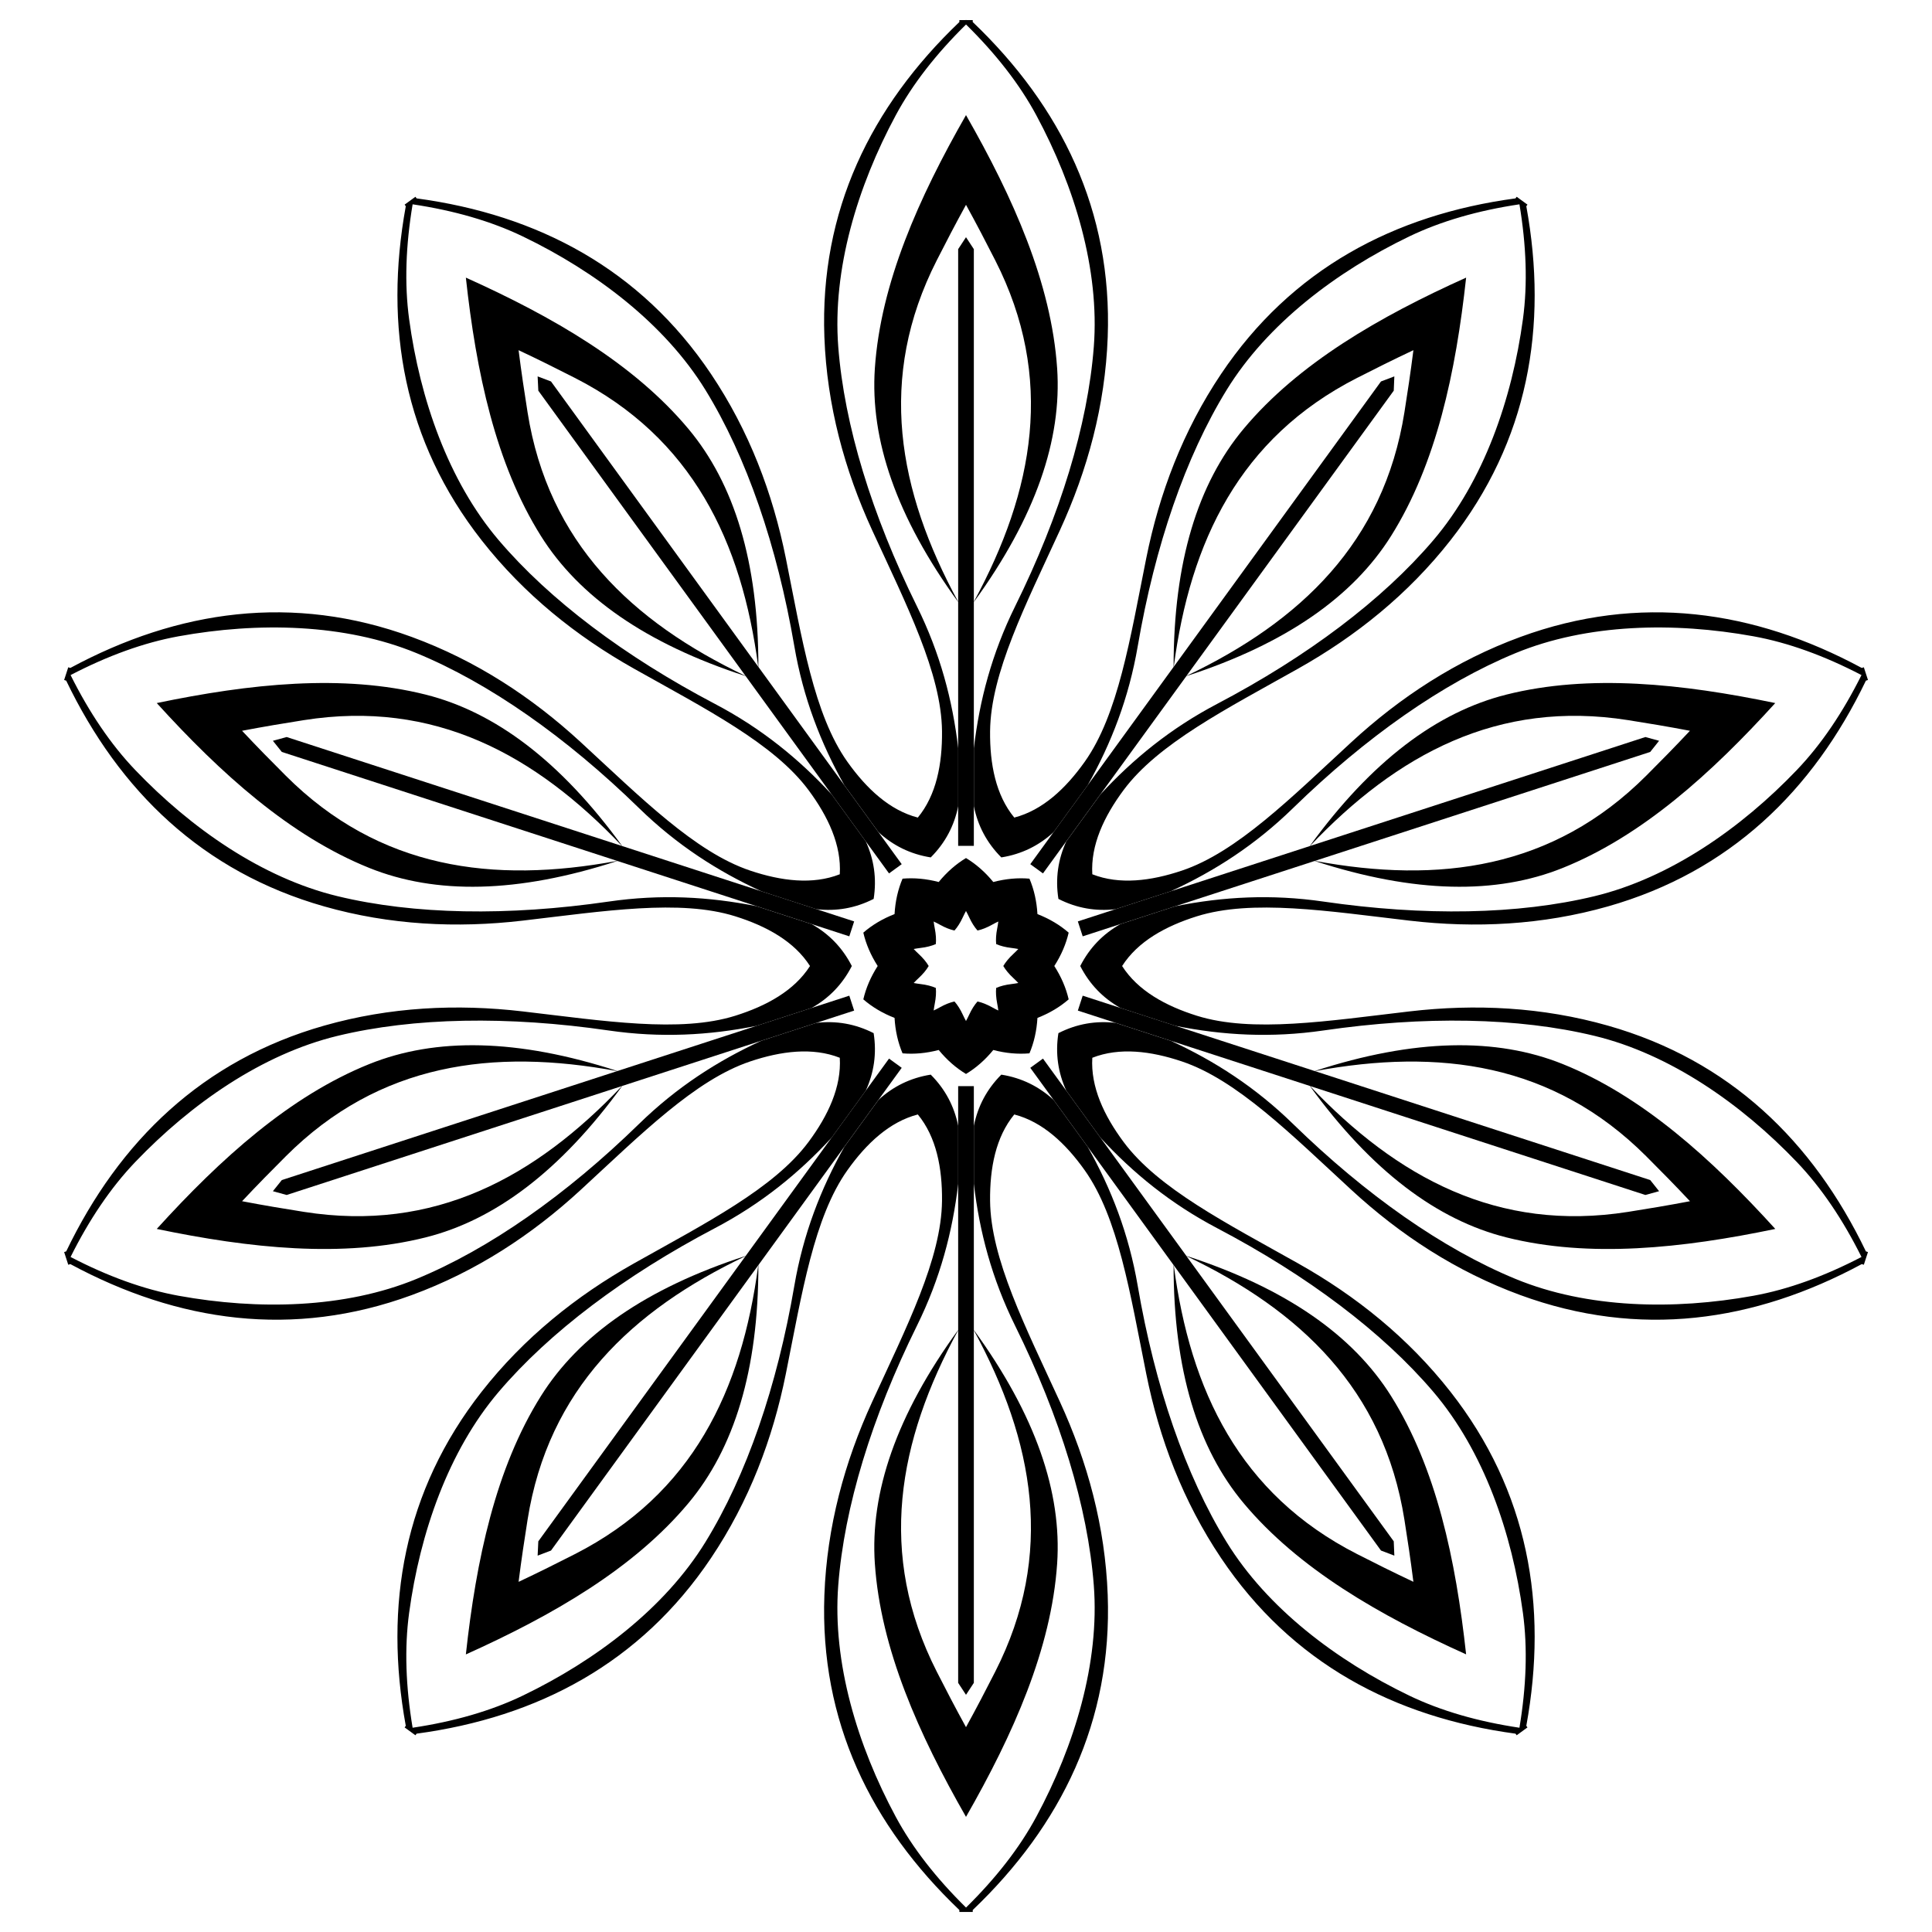
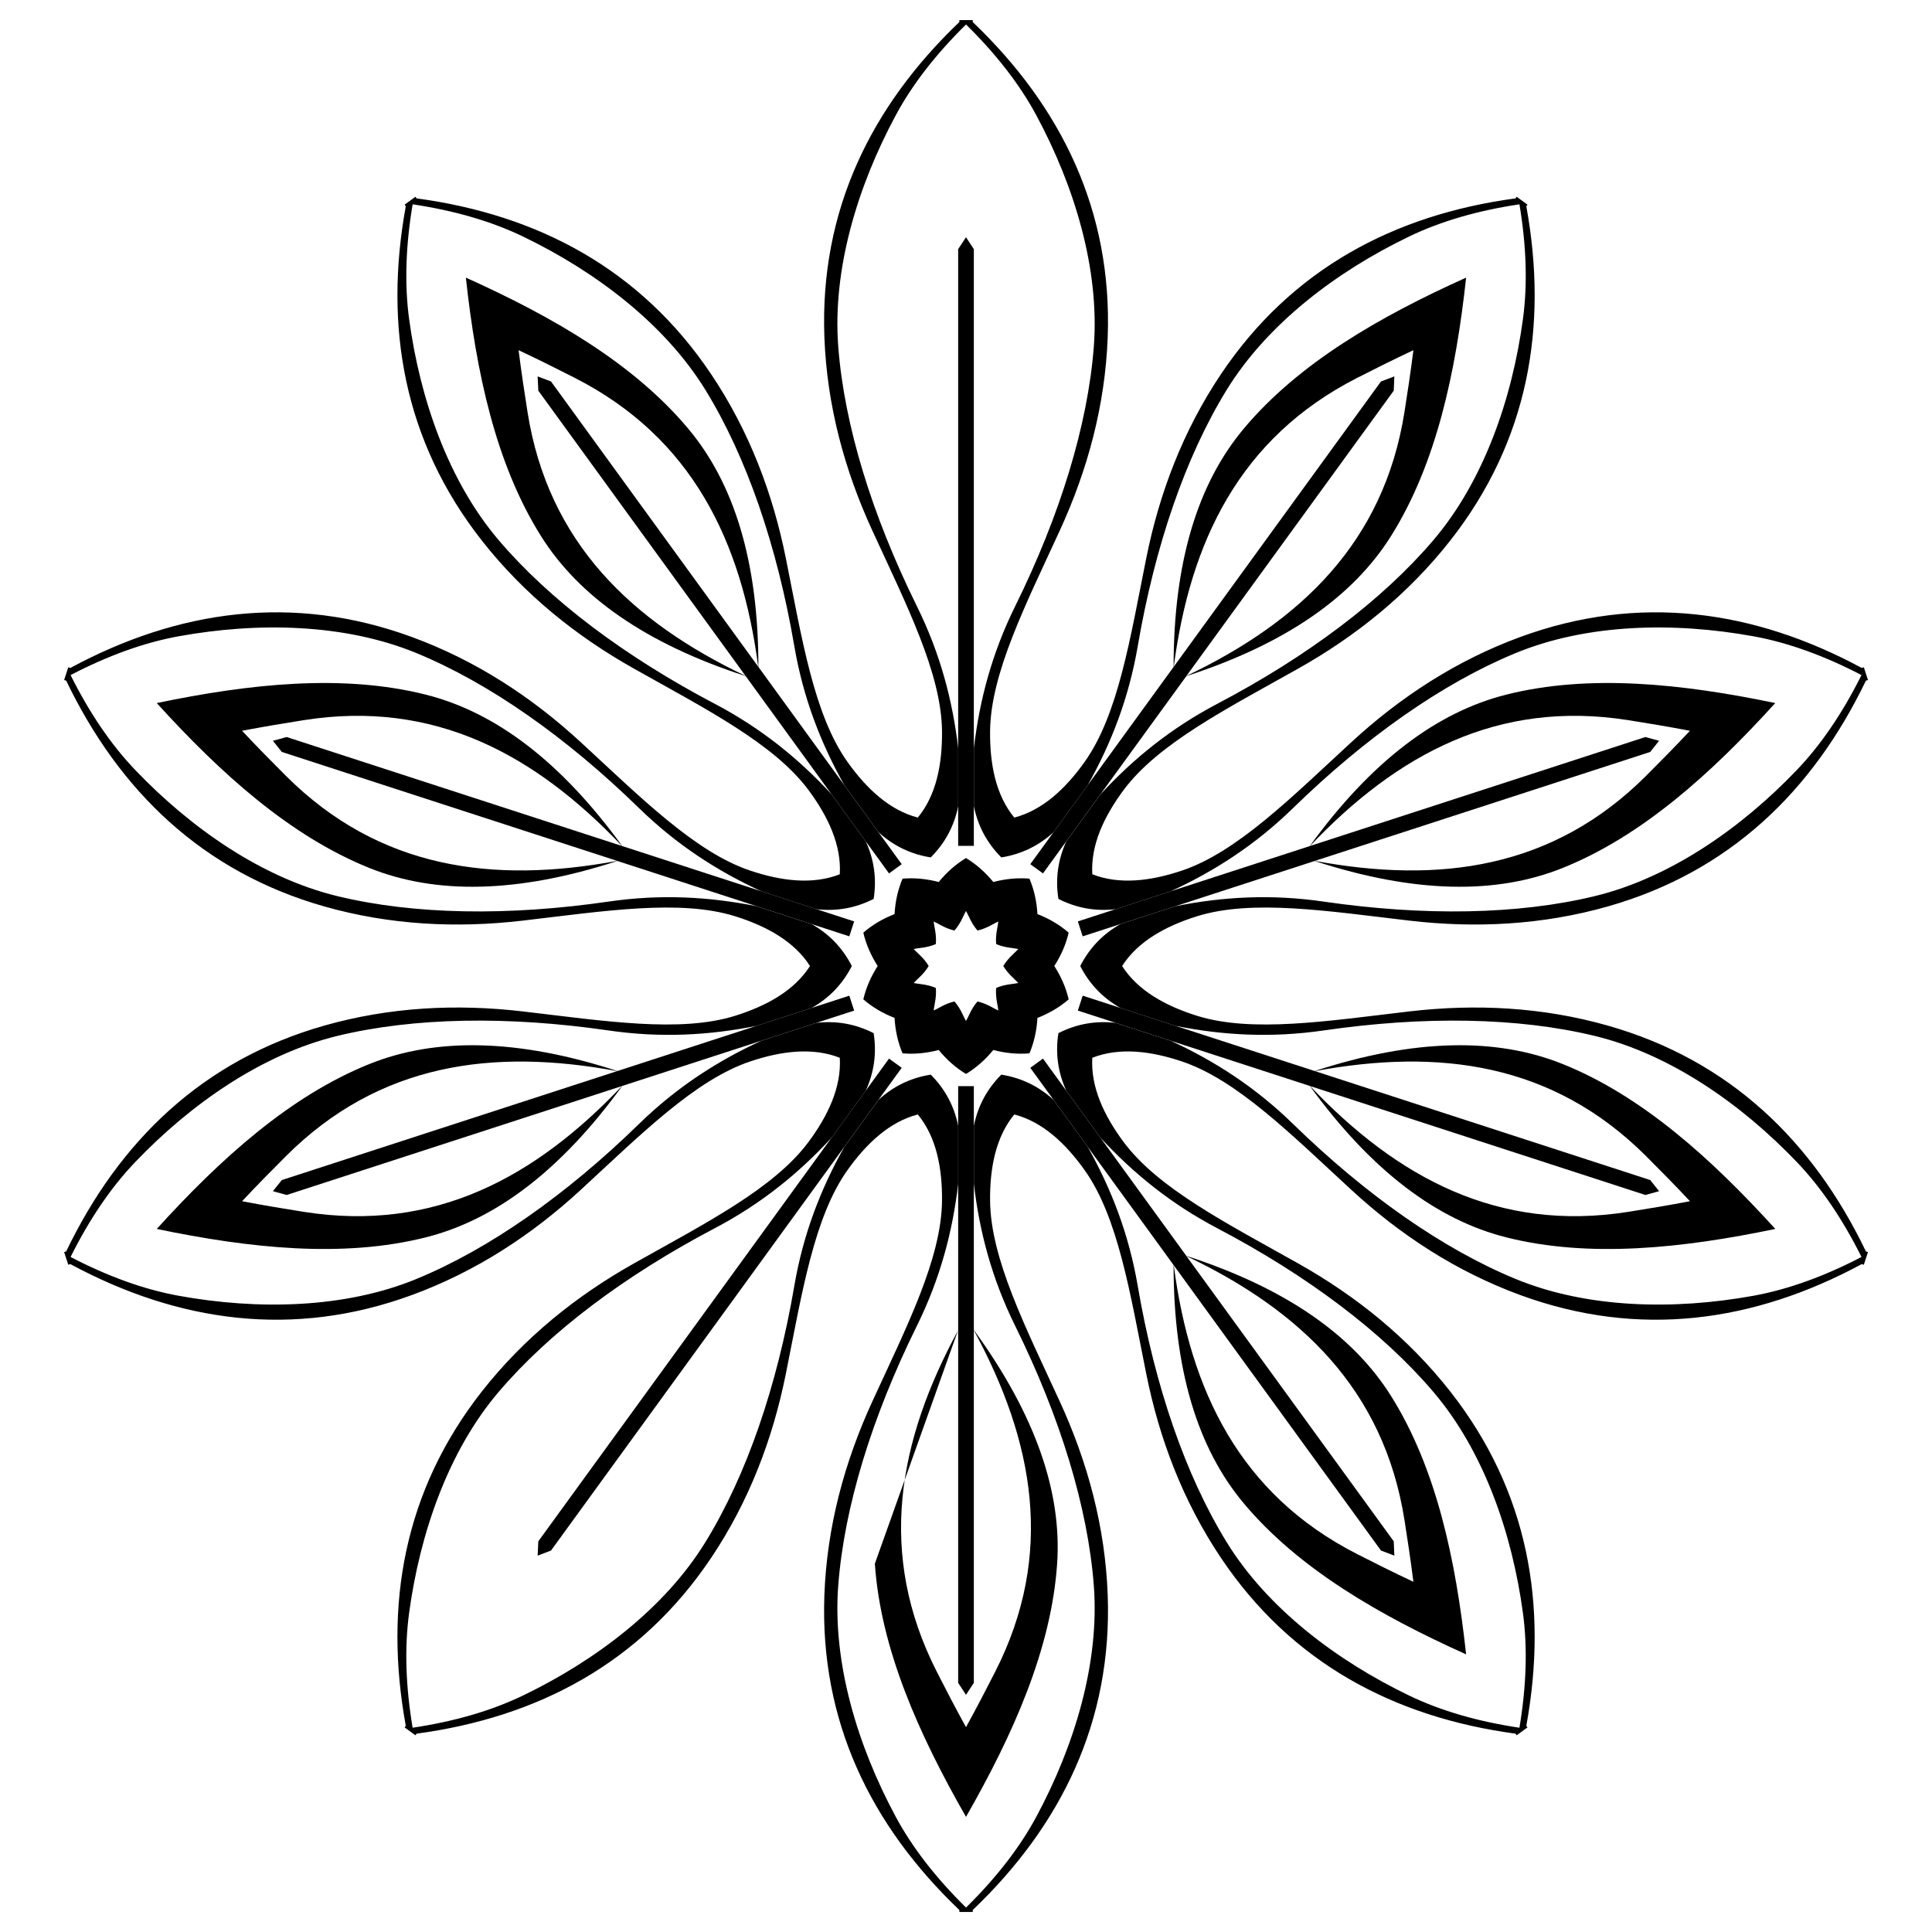
<svg xmlns="http://www.w3.org/2000/svg" enable-background="new 0 0 1633.901 1633.901" version="1.1" viewBox="0 0 1633.9 1633.9" xml:space="preserve">
  <path d="m697.15 1348.8c2.138-57.732 17.001-112.35 40.443-163.4 28.935-63.015 58.555-120.88 59.033-169.92 0.27-27.697-4.773-53.968-20.46-73.019-23.888 6.192-43.41 24.481-59.472 47.047-28.443 39.961-38.489 104.18-52.12 172.17-11.043 55.081-31.121 108-63.326 155.96-59.552 88.691-146.36 134.65-248.97 148.48l-0.993 1.364c129.74 93.038 288.47 148.22 460.02 149.41l-1e-3 -1.623c-74.889-71.493-118.11-159.71-114.15-266.46z" fill="none" />
  <path d="m1273.9 587.45c70.101-17.619 148.76-9.269 227.48 7.132-54.05 59.543-112.78 112.53-179.84 139.48-55.895 22.46-125.03 21.62-209.72-5.933l-117.54 38.191c40.014-7.984 80.87-10.288 124.88-3.884 85.267 12.407 164.74 11.069 229.32-4.551 63.763-15.424 124-57.436 171.09-106.69 20.78-21.731 38.973-48.778 54.698-80.3-31.25-16.259-61.866-27.446-91.451-32.813-67.052-12.164-140.48-10.748-201.13 14.253-61.424 25.32-126.5 70.95-188.2 131.11-31.845 31.053-66.253 53.203-103.32 70.264l117.54-38.191c52.315-72.063 107.76-113.38 166.18-128.06z" fill="none" />
  <path d="m1187.7 348.68c2.599-16.354 5.257-33.934 7.593-52.527-16.961 7.967-32.86 15.928-47.61 23.453-99.345 50.685-141.12 138.34-155.05 244.21l175.26-241.22 11.3-4.272-0.571 12.067-175.26 241.22c96.381-45.963 166.83-112.78 184.34-222.93z" fill="none" />
  <path d="m1285.8 1095.2c-54.246-19.873-101.6-50.886-142.91-88.957-50.99-46.992-96.865-93.042-143.36-108.65-26.258-8.816-52.802-12.137-75.767-3.105-1.493 24.633 9.868 48.85 26.367 71.099 29.216 39.399 87.188 68.799 147.64 102.77 48.972 27.523 93.099 62.973 128.76 108.42 65.948 84.044 82.835 180.81 64.272 282.67l0.984 1.357c131.3-96.982 231.88-233.16 284.46-391.26l-1.752-0.567c-91.138 49.132-188.39 62.974-288.7 26.225z" fill="none" />
  <path d="m1376.9 1024.9c16.357-2.582 33.898-5.486 52.303-9.01-12.819-13.669-25.302-26.329-37.018-38.032-78.906-78.823-175.18-91.472-280.18-72.002l283.58 92.14 7.555 9.427-11.653 3.186-283.58-92.14c73.498 77.465 158.82 123.82 268.99 106.43z" fill="none" />
  <path d="m1392.2 656.06c11.715-11.703 24.199-24.363 37.018-38.032-18.405-3.524-35.946-6.429-52.303-9.01-110.17-17.389-195.49 28.966-268.99 106.43l283.58-92.14 11.653 3.186-7.555 9.427-283.58 92.14c105 19.469 201.27 6.819 280.18-72.004z" fill="none" />
  <path d="m1032.7 1317.7c-32.204-47.963-52.283-100.88-63.325-155.96-13.631-67.988-23.677-132.21-52.12-172.17-16.062-22.566-35.583-40.855-59.472-47.047-15.687 19.051-20.73 45.321-20.46 73.019 0.478 49.047 30.098 106.91 59.033 169.92 23.442 51.052 38.305 105.67 40.443 163.4 3.953 106.76-39.264 194.97-114.15 266.46l-1e-3 1.623c171.56-1.187 330.28-56.369 460.02-149.41l-0.993-1.365c-102.61-13.821-189.42-59.785-248.98-148.48z" fill="none" />
  <path d="m936.75 285.07c-2.138 57.732-17.001 112.35-40.443 163.4-28.935 63.015-58.555 120.88-59.033 169.92-0.27 27.697 4.773 53.968 20.46 73.019 23.888-6.192 43.41-24.481 59.472-47.047 28.443-39.961 38.489-104.18 52.12-172.17 11.043-55.081 31.121-108 63.325-155.96 59.552-88.691 146.36-134.65 248.97-148.48l0.993-1.364c-129.74-93.039-288.46-148.22-460.02-149.41l1e-3 1.623c74.889 71.495 118.1 159.71 114.15 266.46z" fill="none" />
  <path d="m1226.5 457.07c-35.663 45.45-79.79 80.899-128.76 108.42-60.449 33.973-118.42 63.373-147.64 102.77-16.498 22.249-27.86 46.467-26.367 71.099 22.966 9.032 49.509 5.71 75.767-3.105 46.499-15.611 92.375-61.661 143.36-108.65 41.31-38.071 88.66-69.083 142.91-88.957 100.31-36.749 197.56-22.907 288.7 26.223l1.752-0.567c-52.583-158.1-153.16-294.28-284.46-391.26l-0.984 1.357c18.563 101.86 1.676 198.63-64.271 282.67z" fill="none" />
  <path d="m407.4 1176.8c35.663-45.449 79.79-80.899 128.76-108.42 60.449-33.973 118.42-63.373 147.64-102.77 16.498-22.249 27.86-46.467 26.367-71.099-22.966-9.032-49.509-5.71-75.767 3.105-46.499 15.611-92.375 61.661-143.36 108.65-41.31 38.07-88.66 69.083-142.9 88.957-100.31 36.749-197.56 22.907-288.7-26.223l-1.752 0.567c52.582 158.1 153.16 294.28 284.46 391.26l0.984-1.357c-18.563-101.86-1.676-198.63 64.272-282.67z" fill="none" />
  <path d="m1359.8 766.53c-55.567 15.807-112.1 18.549-167.9 12.03-68.872-8.046-133.06-18.336-179.85-3.634-26.425 8.302-49.852 21.217-63.122 42.023 13.271 20.806 36.697 33.72 63.122 42.023 46.794 14.702 110.98 4.412 179.85-3.634 55.798-6.519 112.33-3.777 167.9 12.03 102.75 29.23 173.29 97.591 218.15 190.91l1.748 0.57c24.18-76.315 37.238-157.58 37.238-241.9s-13.058-165.58-37.238-241.9l-1.748 0.57c-44.854 93.315-115.4 161.68-218.15 190.91z" fill="none" />
  <path d="m274.08 867.37c55.567-15.807 112.1-18.549 167.9-12.03 68.873 8.046 133.06 18.336 179.85 3.634 26.425-8.302 49.852-21.217 63.122-42.023-13.271-20.806-36.697-33.72-63.122-42.023-46.794-14.702-110.98-4.412-179.85 3.634-55.797 6.519-112.33 3.777-167.9-12.03-102.75-29.229-173.29-97.59-218.15-190.91l-1.748-0.57c-24.18 76.315-37.238 157.58-37.238 241.9s13.058 165.58 37.238 241.9l1.748-0.57c44.854-93.315 115.39-161.68 218.15-190.91z" fill="none" />
  <path d="m348.13 538.65c54.246 19.873 101.6 50.886 142.9 88.957 50.99 46.992 96.866 93.042 143.36 108.65 26.258 8.815 52.801 12.137 75.767 3.105 1.493-24.633-9.868-48.85-26.367-71.099-29.216-39.399-87.188-68.799-147.64-102.77-48.973-27.523-93.1-62.972-128.76-108.42-65.948-84.044-82.835-180.81-64.272-282.67l-0.984-1.357c-131.3 96.982-231.88 233.16-284.46 391.26l1.752 0.567c91.137-49.132 188.39-62.975 288.7-26.225z" fill="none" />
  <path d="m601.24 316.23c32.205 47.963 52.283 100.88 63.326 155.96 13.631 67.988 23.677 132.21 52.12 172.17 16.062 22.566 35.583 40.855 59.472 47.047 15.687-19.051 20.73-45.321 20.46-73.019-0.478-49.047-30.098-106.91-59.033-169.92-23.442-51.052-38.305-105.67-40.443-163.4-3.953-106.76 39.264-194.97 114.15-266.46l1e-3 -1.623c-171.56 1.188-330.28 56.369-460.02 149.41l0.993 1.364c102.61 13.823 189.42 59.786 248.98 148.48z" fill="none" />
  <path d="m312.41 734.06c-67.069-26.95-125.8-79.938-179.84-139.48 78.725-16.401 157.38-24.751 227.48-7.132 58.422 14.684 113.86 56.002 166.18 128.07l117.54 38.191c-37.065-17.061-71.473-39.211-103.32-70.264-61.69-60.156-126.77-105.79-188.2-131.11-60.652-25.001-134.08-26.417-201.13-14.253-29.584 5.367-60.201 16.554-91.451 32.813 15.725 31.522 33.919 58.568 54.698 80.3 47.096 49.253 107.33 91.265 171.09 106.69 64.575 15.62 144.05 16.958 229.32 4.551 44.016-6.405 84.871-4.1 124.88 3.884l-117.54-38.191c-84.679 27.551-153.82 28.391-209.71 5.931z" fill="none" />
  <path d="m582.21 1271.2c-46.356 55.458-114.9 94.936-188.23 127.94 8.729-79.941 25.094-157.33 63.513-218.55 32.019-51.025 88.446-90.984 173.15-118.47l72.644-99.986c-27.68 29.979-59.378 55.858-98.752 76.548-76.275 40.081-139.78 87.876-182.84 138.47-42.52 49.957-66.556 119.35-75.708 186.88-4.038 29.795-2.859 62.37 2.947 97.115 34.839-5.215 66.183-14.16 93.272-27.207 61.396-29.571 119.96-73.875 154.34-129.75 34.811-56.588 60.641-131.76 75.19-216.68 7.51-43.84 22.327-81.984 42.285-117.57l-72.644 99.986c0.039 89.05-20.527 155.06-59.161 201.28z" fill="none" />
  <path d="m792.22 1413.7c7.51 14.758 15.693 30.543 24.732 46.958 9.039-16.415 17.222-32.2 24.732-46.958 50.582-99.401 32.861-194.87-18.101-288.71v298.17l-6.631 10.098-6.63-10.098v-298.17c-50.963 93.839-68.683 189.31-18.102 288.71z" fill="none" />
  <path d="m446.16 1285.2c-2.599 16.354-5.257 33.934-7.593 52.527 16.962-7.967 32.86-15.928 47.61-23.453 99.345-50.684 141.12-138.34 155.05-244.2l-175.26 241.22-11.3 4.272 0.571-12.067 175.26-241.22c-96.381 45.962-166.84 112.78-184.34 222.93z" fill="none" />
  <path d="m894.03 1322.4c-4.905 72.115-37.153 144.34-77.079 214.14-39.926-69.804-72.173-142.03-77.079-214.14-4.088-60.1 18.075-125.6 70.448-197.62v-123.59c-4.772 40.523-15.205 80.091-34.898 119.97-38.149 77.26-61.435 153.26-66.534 219.5-5.035 65.409 16.307 135.68 48.596 195.69 14.246 26.478 34.347 52.139 59.466 76.835 25.12-24.697 45.22-50.357 59.467-76.835 32.289-60.011 53.631-130.28 48.596-195.69-5.099-66.242-28.385-142.24-66.534-219.5-19.693-39.882-30.126-79.45-34.898-119.97v123.59c52.373 72.022 74.537 137.52 70.449 197.62z" fill="none" />
  <path d="m360.05 1046.5c-70.101 17.619-148.76 9.269-227.48-7.132 54.05-59.542 112.78-112.53 179.84-139.48 55.895-22.46 125.03-21.62 209.72 5.933l117.54-38.192c-40.015 7.984-80.87 10.289-124.89 3.884-85.267-12.407-164.74-11.069-229.32 4.551-63.764 15.424-124 57.436-171.09 106.69-20.78 21.731-38.973 48.778-54.698 80.3 31.25 16.259 61.866 27.446 91.451 32.813 67.052 12.164 140.48 10.748 201.13-14.254 61.424-25.32 126.5-70.95 188.2-131.11 31.845-31.053 66.252-53.203 103.32-70.264l-117.54 38.191c-52.315 72.066-107.76 113.38-166.18 128.07z" fill="none" />
  <path d="m857.03 806.71c1.461-1.353 2.847-2.731 4.16-4.134-1.886-0.363-3.818-0.664-5.795-0.899-5.081-0.605-9.409-1.724-12.919-3.27-0.386-3.816-0.113-8.278 0.882-13.297 0.387-1.953 0.698-3.883 0.935-5.789-1.74 0.815-3.479 1.707-5.217 2.679-4.466 2.497-8.625 4.136-12.374 4.948-2.555-2.86-4.957-6.631-7.103-11.276-0.835-1.808-1.718-3.552-2.646-5.234-0.928 1.682-1.811 3.426-2.646 5.234-2.145 4.645-4.547 8.416-7.103 11.276-3.749-0.812-7.908-2.451-12.374-4.948-1.738-0.972-3.477-1.864-5.217-2.679 0.237 1.906 0.548 3.836 0.935 5.789 0.995 5.019 1.268 9.481 0.882 13.297-3.51 1.547-7.838 2.666-12.919 3.27-1.977 0.235-3.908 0.536-5.795 0.899 1.313 1.403 2.698 2.781 4.16 4.134 3.755 3.476 6.599 6.925 8.53 10.24-1.931 3.314-4.774 6.764-8.53 10.24-1.461 1.353-2.847 2.731-4.16 4.134 1.887 0.363 3.818 0.664 5.795 0.899 5.081 0.605 9.409 1.724 12.919 3.27 0.386 3.816 0.113 8.278-0.882 13.297-0.387 1.953-0.698 3.883-0.935 5.789 1.74-0.815 3.479-1.707 5.217-2.679 4.466-2.497 8.625-4.136 12.374-4.948 2.555 2.86 4.957 6.631 7.103 11.276 0.835 1.808 1.718 3.552 2.646 5.233 0.929-1.682 1.812-3.426 2.646-5.233 2.145-4.645 4.547-8.416 7.103-11.276 3.749 0.812 7.908 2.451 12.374 4.948 1.738 0.972 3.477 1.864 5.217 2.679-0.237-1.906-0.548-3.836-0.935-5.789-0.995-5.019-1.268-9.481-0.882-13.297 3.51-1.546 7.838-2.666 12.919-3.27 1.977-0.235 3.909-0.536 5.795-0.899-1.312-1.403-2.698-2.781-4.16-4.134-3.755-3.476-6.599-6.925-8.53-10.24 1.931-3.315 4.774-6.764 8.53-10.24z" fill="none" />
  <path d="m915.64 842.05 31.814 10.337c-14.51-8.229-25.949-19.791-33.939-35.433 7.989-15.641 19.429-27.204 33.939-35.432l-31.814 10.337-4.098-12.612 31.814-10.337c-16.575 1.871-32.626-0.759-48.284-8.717-2.73-17.35-0.272-33.428 6.63-48.614l-19.662 27.063-10.729-7.795 19.662-27.063c-12.31 11.257-26.841 18.563-44.186 21.328-12.407-12.432-19.868-26.885-23.211-43.227v33.452h-13.259v-33.452c-3.342 16.343-10.804 30.795-23.211 43.227-17.345-2.765-31.876-10.072-44.186-21.328l19.662 27.063-10.729 7.795-19.662-27.063c6.902 15.186 9.361 31.264 6.63 48.614-15.658 7.958-31.708 10.588-48.284 8.717l31.814 10.337-4.098 12.612-31.814-10.337c14.51 8.229 25.949 19.791 33.938 35.432-7.989 15.642-19.429 27.204-33.939 35.433l31.814-10.337 4.098 12.612-31.814 10.337c16.575-1.871 32.626 0.759 48.283 8.717 2.73 17.35 0.271 33.428-6.63 48.614l19.662-27.063 10.729 7.795-19.662 27.063c12.31-11.257 26.841-18.563 44.186-21.328 12.407 12.432 19.868 26.884 23.211 43.227v-33.452h13.261v33.452c3.342-16.343 10.803-30.795 23.211-43.227 17.345 2.765 31.876 10.071 44.186 21.328l-19.662-27.063 10.729-7.795 19.662 27.063c-6.902-15.186-9.36-31.264-6.63-48.614 15.657-7.958 31.708-10.588 48.283-8.717l-31.814-10.337 4.099-12.612zm-11.86 3.118c-7.409 6.427-16.161 11.681-26.409 15.687-0.642 10.985-2.935 20.932-6.758 29.964-9.772 0.845-19.94-0.049-30.586-2.832-6.977 8.509-14.678 15.209-23.08 20.269-8.402-5.06-16.103-11.76-23.08-20.269-10.646 2.783-20.815 3.677-30.586 2.832-3.823-9.032-6.116-18.979-6.758-29.964-10.248-4.005-19.001-9.26-26.409-15.687 2.216-9.554 6.208-18.949 12.145-28.214-5.937-9.264-9.929-18.659-12.145-28.214 7.408-6.427 16.161-11.681 26.409-15.687 0.642-10.985 2.935-20.932 6.758-29.964 9.771-0.845 19.94 0.049 30.586 2.832 6.976-8.509 14.678-15.209 23.08-20.269 8.402 5.06 16.103 11.76 23.08 20.269 10.646-2.783 20.814-3.677 30.586-2.832 3.823 9.032 6.115 18.979 6.758 29.964 10.249 4.005 19.001 9.26 26.409 15.687-2.216 9.554-6.208 18.949-12.145 28.214 5.937 9.265 9.929 18.66 12.145 28.214z" fill="none" />
  <path d="m1348.4 876.02c-64.575-15.62-144.05-16.958-229.32-4.551-44.016 6.405-84.871 4.1-124.89-3.884l117.54 38.192c84.681-27.553 153.82-28.393 209.72-5.933 67.069 26.95 125.8 79.938 179.84 139.48-78.725 16.401-157.38 24.751-227.48 7.132-58.422-14.684-113.86-56.002-166.18-128.07l-117.54-38.191c37.065 17.061 71.472 39.211 103.32 70.264 61.69 60.156 126.77 105.79 188.2 131.11 60.652 25.001 134.08 26.417 201.13 14.254 29.584-5.367 60.201-16.554 91.451-32.813-15.725-31.522-33.919-58.568-54.698-80.3-47.098-49.254-107.33-91.266-171.1-106.69z" fill="none" />
  <path d="m257.02 609.01c-16.357 2.582-33.898 5.486-52.303 9.01 12.819 13.669 25.302 26.329 37.018 38.032 78.906 78.823 175.18 91.472 280.18 72.002l-283.58-92.14-7.555-9.427 11.653-3.186 283.58 92.14c-73.498-77.464-158.82-123.82-268.99-106.43z" fill="none" />
  <path d="m1176.4 1180.6c38.419 61.225 54.784 138.61 63.513 218.55-73.331-33.005-141.87-72.482-188.23-127.94-38.633-46.219-59.199-112.23-59.163-201.28l-72.644-99.986c19.958 35.589 34.775 73.733 42.285 117.57 14.549 84.928 40.38 160.1 75.19 216.68 34.373 55.877 92.942 100.18 154.34 129.75 27.089 13.047 58.434 21.993 93.272 27.207 5.806-34.745 6.985-67.32 2.947-97.115-9.152-67.529-33.188-136.92-75.708-186.88-43.061-50.593-106.57-98.388-182.84-138.47-39.374-20.69-71.072-46.569-98.752-76.548l72.644 99.986c84.706 27.485 141.13 67.444 173.15 118.47z" fill="none" />
  <path d="m1147.7 1314.3c14.75 7.525 30.649 15.486 47.61 23.453-2.336-18.593-4.994-36.173-7.593-52.527-17.505-110.14-87.958-176.96-184.34-222.93l175.26 241.22 0.571 12.067-11.3-4.272-175.25-241.22c13.928 105.87 55.706 193.52 155.05 244.2z" fill="none" />
  <path d="m241.74 977.84c-11.715 11.703-24.199 24.363-37.018 38.032 18.405 3.524 35.946 6.429 52.303 9.01 110.17 17.389 195.49-28.966 268.99-106.43l-283.58 92.14-11.653-3.186 7.555-9.427 283.58-92.14c-104.99-19.468-201.27-6.818-280.18 72.004z" fill="none" />
  <path d="m486.18 319.61c-14.75-7.525-30.648-15.486-47.61-23.453 2.336 18.593 4.994 36.173 7.593 52.527 17.505 110.14 87.958 176.96 184.34 222.93l-175.26-241.22-0.571-12.067 11.3 4.272 175.26 241.22c-13.929-105.87-55.707-193.52-155.05-244.21z" fill="none" />
  <path d="m739.87 311.49c4.905-72.114 37.153-144.34 77.079-214.14 39.926 69.804 72.174 142.03 77.079 214.14 4.088 60.1-18.076 125.6-70.448 197.62v123.59c4.772-40.523 15.205-80.091 34.898-119.97 38.149-77.26 61.435-153.26 66.534-219.5 5.035-65.409-16.307-135.68-48.596-195.69-14.246-26.478-34.347-52.139-59.467-76.835-25.12 24.696-45.22 50.357-59.466 76.835-32.289 60.011-53.631 130.28-48.596 195.69 5.099 66.242 28.386 142.24 66.534 219.5 19.693 39.882 30.126 79.45 34.898 119.97v-123.59c-52.374-72.023-74.538-137.52-70.449-197.62z" fill="none" />
  <path d="m457.49 453.33c-38.419-61.225-54.784-138.61-63.513-218.55 73.331 33.005 141.87 72.482 188.23 127.94 38.633 46.219 59.199 112.23 59.163 201.28l72.645 99.987c-19.959-35.589-34.775-73.733-42.286-117.57-14.549-84.928-40.38-160.1-75.19-216.68-34.373-55.877-92.942-100.18-154.34-129.75-27.089-13.047-58.434-21.993-93.272-27.207-5.806 34.745-6.985 67.32-2.947 97.115 9.152 67.529 33.188 136.92 75.708 186.88 43.061 50.593 106.57 98.388 182.84 138.47 39.374 20.69 71.072 46.569 98.752 76.548l-72.644-99.986c-84.706-27.487-141.13-67.446-173.15-118.47z" fill="none" />
-   <path d="m841.68 220.17c-7.51-14.758-15.693-30.543-24.732-46.958-9.039 16.415-17.222 32.2-24.732 46.958-50.582 99.401-32.861 194.87 18.101 288.71v-298.17l6.63-10.098 6.631 10.098v298.17c50.964-93.84 68.684-189.31 18.102-288.71z" fill="none" />
  <path d="m1051.7 362.72c46.356-55.459 114.9-94.936 188.23-127.94-8.729 79.941-25.094 157.33-63.513 218.55-32.019 51.025-88.446 90.984-173.15 118.47l-72.644 99.986c27.68-29.979 59.378-55.857 98.752-76.548 76.275-40.081 139.78-87.876 182.84-138.47 42.52-49.957 66.556-119.35 75.708-186.88 4.038-29.795 2.859-62.37-2.947-97.115-34.839 5.215-66.183 14.16-93.272 27.207-61.396 29.571-119.96 73.875-154.34 129.75-34.81 56.588-60.641 131.76-75.19 216.68-7.51 43.841-22.327 81.984-42.286 117.57l72.645-99.986c-0.039-89.049 20.528-155.06 59.161-201.28z" fill="none" />
  <path d="m1176.4 453.33c38.419-61.225 54.784-138.61 63.513-218.55-73.331 33.005-141.87 72.482-188.23 127.94-38.633 46.219-59.2 112.23-59.163 201.28l0.138-0.19c13.929-105.87 55.707-193.52 155.05-244.21 14.75-7.525 30.649-15.486 47.61-23.453-2.336 18.593-4.994 36.173-7.593 52.527-17.505 110.14-87.958 176.96-184.34 222.93l-0.138 0.19c84.705-27.484 141.13-67.443 173.15-118.47z" />
  <path d="m1321.5 734.06c67.069-26.95 125.8-79.938 179.84-139.48-78.725-16.401-157.38-24.751-227.48-7.132-58.422 14.684-113.86 56.002-166.18 128.07l0.214-0.07c73.498-77.466 158.82-123.82 268.99-106.43 16.357 2.582 33.898 5.486 52.303 9.01-12.819 13.669-25.302 26.329-37.018 38.032-78.906 78.823-175.18 91.472-280.18 72.002l-0.214 0.07c84.68 27.554 153.82 28.394 209.71 5.934z" />
  <path d="m1392.2 977.84c11.715 11.703 24.199 24.363 37.018 38.032-18.405 3.524-35.946 6.429-52.303 9.01-110.17 17.389-195.49-28.966-268.99-106.43l-0.214-0.07c52.313 72.065 107.75 113.38 166.18 128.07 70.101 17.619 148.76 9.269 227.48-7.132-54.05-59.542-112.78-112.53-179.84-139.48-55.895-22.46-125.03-21.62-209.72 5.933l0.214 0.07c105-19.468 201.27-6.818 280.18 72.004z" />
  <path d="m1239.9 1399.1c-8.729-79.941-25.094-157.33-63.513-218.55-32.019-51.025-88.446-90.984-173.15-118.47l0.138 0.19c96.382 45.962 166.84 112.78 184.34 222.93 2.599 16.354 5.257 33.934 7.593 52.527-16.961-7.967-32.86-15.928-47.61-23.453-99.345-50.684-141.12-138.34-155.05-244.21l-0.138-0.19c-0.037 89.051 20.529 155.06 59.163 201.28 46.355 55.459 114.9 94.936 188.23 127.94z" />
-   <path d="m739.87 1322.4c4.905 72.115 37.153 144.34 77.079 214.14 39.926-69.804 72.174-142.03 77.079-214.14 4.088-60.1-18.076-125.6-70.448-197.62v0.225c50.963 93.839 68.683 189.31 18.101 288.71-7.51 14.758-15.693 30.543-24.732 46.958-9.039-16.415-17.222-32.2-24.732-46.958-50.582-99.401-32.861-194.87 18.101-288.71v-0.225c-52.373 72.022-74.537 137.52-70.448 197.62z" />
-   <path d="m457.49 1180.6c-38.419 61.225-54.784 138.61-63.513 218.55 73.331-33.005 141.87-72.482 188.23-127.94 38.633-46.219 59.199-112.23 59.163-201.28l-0.138 0.19c-13.929 105.87-55.707 193.52-155.05 244.2-14.75 7.525-30.648 15.486-47.61 23.453 2.336-18.593 4.994-36.173 7.593-52.527 17.505-110.14 87.958-176.96 184.34-222.93l0.138-0.19c-84.705 27.484-141.13 67.443-173.15 118.47z" />
+   <path d="m739.87 1322.4c4.905 72.115 37.153 144.34 77.079 214.14 39.926-69.804 72.174-142.03 77.079-214.14 4.088-60.1-18.076-125.6-70.448-197.62v0.225c50.963 93.839 68.683 189.31 18.101 288.71-7.51 14.758-15.693 30.543-24.732 46.958-9.039-16.415-17.222-32.2-24.732-46.958-50.582-99.401-32.861-194.87 18.101-288.71v-0.225z" />
  <path d="m312.41 899.84c-67.069 26.95-125.8 79.938-179.84 139.48 78.725 16.401 157.38 24.751 227.48 7.132 58.422-14.684 113.86-56.002 166.18-128.07l-0.215 0.07c-73.498 77.466-158.82 123.82-268.99 106.43-16.357-2.582-33.898-5.486-52.303-9.01 12.819-13.669 25.302-26.329 37.018-38.032 78.906-78.823 175.18-91.472 280.18-72.002l0.214-0.07c-84.68-27.556-153.82-28.395-209.71-5.935z" />
  <path d="m360.05 587.45c-70.101-17.619-148.76-9.269-227.48 7.132 54.05 59.543 112.78 112.53 179.84 139.48 55.895 22.46 125.03 21.62 209.72-5.933l-0.214-0.07c-104.99 19.47-201.27 6.821-280.18-72.002-11.715-11.703-24.199-24.363-37.018-38.032 18.405-3.524 35.946-6.429 52.303-9.01 110.17-17.389 195.49 28.966 268.99 106.43l0.214 0.07c-52.314-72.066-107.75-113.38-166.18-128.07z" />
  <path d="m393.98 234.78c8.729 79.941 25.094 157.33 63.513 218.55 32.019 51.025 88.446 90.984 173.15 118.47l-0.138-0.19c-96.382-45.962-166.84-112.78-184.34-222.93-2.599-16.354-5.257-33.934-7.593-52.527 16.962 7.967 32.86 15.928 47.61 23.453 99.345 50.685 141.12 138.34 155.05 244.21l0.138 0.19c0.037-89.051-20.53-155.06-59.163-201.28-46.356-55.458-114.9-94.936-188.23-127.94z" />
-   <path d="m894.03 311.49c-4.905-72.114-37.153-144.34-77.079-214.14-39.926 69.804-72.173 142.03-77.079 214.14-4.088 60.1 18.075 125.6 70.448 197.62v-0.225c-50.963-93.839-68.683-189.31-18.101-288.71 7.51-14.758 15.693-30.543 24.732-46.958 9.039 16.415 17.222 32.2 24.732 46.958 50.582 99.401 32.861 194.87-18.101 288.71v0.225c52.372-72.023 74.536-137.52 70.448-197.62z" />
  <path d="m1578 1058.3c-44.854-93.316-115.39-161.68-218.15-190.91-55.567-15.807-112.1-18.549-167.9-12.03-68.872 8.046-133.06 18.336-179.85 3.634-26.425-8.302-49.852-21.217-63.122-42.023 13.271-20.806 36.697-33.72 63.122-42.023 46.794-14.702 110.98-4.412 179.85 3.634 55.798 6.519 112.33 3.777 167.9-12.03 102.75-29.23 173.29-97.591 218.15-190.91l1.748-0.57c-1.139-3.594-2.302-7.177-3.49-10.749l-1.752 0.567c-91.137-49.13-188.39-62.972-288.7-26.223-54.246 19.873-101.6 50.886-142.91 88.957-50.99 46.992-96.865 93.042-143.36 108.65-26.258 8.815-52.802 12.137-75.767 3.105-1.493-24.633 9.868-48.85 26.367-71.099 29.216-39.399 87.188-68.799 147.64-102.77 48.972-27.523 93.099-62.972 128.76-108.42 65.948-84.044 82.835-180.81 64.272-282.67l0.984-1.357c-3.03-2.238-6.074-4.456-9.136-6.652l-0.993 1.364c-102.61 13.822-189.42 59.785-248.97 148.48-32.204 47.963-52.283 100.88-63.325 155.96-13.631 67.988-23.677 132.21-52.12 172.17-16.062 22.566-35.583 40.855-59.472 47.047-15.687-19.051-20.73-45.321-20.46-73.019 0.478-49.047 30.098-106.91 59.033-169.92 23.442-51.052 38.305-105.67 40.443-163.4 3.953-106.76-39.264-194.97-114.15-266.46l-1e-3 -1.623c-1.883-0.013-3.764-0.036-5.651-0.036-1.886 0-3.767 0.023-5.651 0.036l-1e-3 1.623c-74.89 71.495-118.11 159.71-114.15 266.46 2.138 57.732 17.001 112.35 40.443 163.4 28.935 63.015 58.555 120.88 59.033 169.92 0.27 27.697-4.773 53.968-20.46 73.019-23.888-6.192-43.41-24.481-59.472-47.047-28.443-39.961-38.489-104.18-52.12-172.17-11.043-55.081-31.121-108-63.326-155.96-59.552-88.691-146.36-134.65-248.97-148.48l-0.993-1.364c-3.062 2.196-6.107 4.414-9.137 6.651l0.984 1.357c-18.562 101.86-1.675 198.63 64.272 282.67 35.663 45.45 79.79 80.899 128.76 108.42 60.449 33.973 118.42 63.373 147.64 102.77 16.498 22.249 27.86 46.467 26.367 71.099-22.966 9.032-49.509 5.71-75.767-3.105-46.499-15.611-92.375-61.661-143.36-108.65-41.31-38.071-88.66-69.083-142.9-88.957-100.31-36.749-197.56-22.907-288.7 26.223l-1.752-0.567c-1.188 3.572-2.351 7.155-3.49 10.749l1.748 0.57c44.854 93.316 115.39 161.68 218.15 190.91 55.567 15.807 112.1 18.549 167.9 12.03 68.873-8.046 133.06-18.336 179.85-3.634 26.425 8.302 49.852 21.217 63.122 42.023-13.271 20.806-36.697 33.72-63.122 42.023-46.794 14.702-110.98 4.412-179.85-3.634-55.797-6.519-112.33-3.777-167.9 12.03-102.75 29.229-173.29 97.59-218.15 190.91l-1.748 0.57c1.139 3.594 2.302 7.177 3.49 10.749l1.752-0.567c91.137 49.13 188.39 62.972 288.7 26.223 54.246-19.873 101.6-50.886 142.9-88.957 50.99-46.992 96.866-93.042 143.36-108.65 26.258-8.816 52.801-12.137 75.767-3.105 1.493 24.633-9.868 48.85-26.367 71.099-29.216 39.399-87.188 68.799-147.64 102.77-48.973 27.523-93.1 62.973-128.76 108.42-65.948 84.044-82.835 180.81-64.272 282.67l-0.984 1.357c3.03 2.238 6.074 4.456 9.137 6.651l0.993-1.364c102.61-13.822 189.42-59.785 248.97-148.48 32.205-47.963 52.283-100.88 63.326-155.96 13.631-67.988 23.677-132.21 52.12-172.17 16.062-22.566 35.583-40.855 59.472-47.047 15.687 19.051 20.73 45.321 20.46 73.019-0.478 49.047-30.098 106.91-59.033 169.92-23.442 51.052-38.305 105.67-40.443 163.4-3.953 106.76 39.264 194.97 114.15 266.46l1e-3 1.623c1.883 0.013 3.764 0.036 5.651 0.036s3.768-0.023 5.651-0.036l1e-3 -1.623c74.888-71.495 118.1-159.71 114.15-266.46-2.138-57.732-17.001-112.35-40.443-163.4-28.935-63.015-58.555-120.88-59.033-169.92-0.27-27.697 4.773-53.968 20.46-73.019 23.888 6.192 43.41 24.481 59.472 47.047 28.443 39.961 38.489 104.18 52.12 172.17 11.043 55.081 31.121 108 63.325 155.96 59.552 88.691 146.36 134.65 248.97 148.48l0.993 1.365c3.062-2.196 6.107-4.414 9.136-6.652l-0.984-1.357c18.563-101.86 1.676-198.63-64.272-282.67-35.663-45.449-79.79-80.899-128.76-108.42-60.449-33.973-118.42-63.373-147.64-102.77-16.498-22.249-27.86-46.467-26.367-71.099 22.966-9.032 49.509-5.71 75.767 3.105 46.499 15.611 92.375 61.661 143.36 108.65 41.31 38.07 88.66 69.083 142.91 88.957 100.31 36.749 197.56 22.907 288.7-26.223l1.752 0.567c1.188-3.572 2.351-7.155 3.49-10.749l-1.746-0.57zm-95.188 37.541c-67.052 12.164-140.48 10.748-201.13-14.254-61.424-25.32-126.5-70.95-188.2-131.11-31.845-31.053-66.252-53.203-103.32-70.264l-46.777-15.199c-16.575-1.871-32.626 0.759-48.283 8.717-2.73 17.35-0.272 33.428 6.63 48.614l28.91 39.791c27.68 29.979 59.378 55.857 98.752 76.548 76.275 40.081 139.78 87.876 182.84 138.47 42.52 49.957 66.556 119.35 75.708 186.88 4.038 29.795 2.859 62.37-2.947 97.115-34.839-5.215-66.183-14.16-93.272-27.207-61.396-29.571-119.96-73.875-154.34-129.75-34.81-56.588-60.641-131.76-75.19-216.68-7.51-43.84-22.327-81.984-42.285-117.57l-28.91-39.791c-12.31-11.257-26.841-18.563-44.186-21.328-12.407 12.432-19.868 26.884-23.211 43.227v49.184c4.772 40.523 15.205 80.091 34.898 119.97 38.149 77.26 61.435 153.26 66.534 219.5 5.035 65.409-16.307 135.68-48.596 195.69-14.246 26.478-34.347 52.139-59.467 76.835-25.12-24.697-45.22-50.357-59.466-76.835-32.289-60.011-53.631-130.28-48.596-195.69 5.099-66.242 28.386-142.24 66.534-219.5 19.693-39.882 30.126-79.45 34.898-119.97v-49.184c-3.342-16.343-10.804-30.795-23.211-43.227-17.345 2.765-31.876 10.071-44.186 21.328l-28.91 39.791c-19.958 35.589-34.775 73.733-42.285 117.57-14.549 84.928-40.38 160.1-75.19 216.68-34.373 55.877-92.942 100.18-154.34 129.75-27.089 13.047-58.434 21.993-93.272 27.207-5.806-34.745-6.985-67.32-2.947-97.115 9.152-67.529 33.188-136.92 75.708-186.88 43.061-50.593 106.57-98.388 182.84-138.47 39.374-20.69 71.072-46.569 98.752-76.548l28.909-39.79c6.902-15.186 9.36-31.264 6.63-48.614-15.657-7.958-31.708-10.588-48.283-8.717l-46.777 15.199c-37.065 17.061-71.472 39.211-103.32 70.264-61.69 60.156-126.77 105.79-188.2 131.11-60.652 25.001-134.08 26.417-201.13 14.254-29.584-5.367-60.201-16.554-91.451-32.813 15.725-31.522 33.919-58.568 54.698-80.3 47.096-49.253 107.33-91.265 171.09-106.69 64.575-15.62 144.05-16.958 229.32-4.551 44.016 6.405 84.871 4.1 124.89-3.884l46.776-15.198c14.51-8.229 25.949-19.791 33.939-35.433-7.989-15.641-19.429-27.204-33.938-35.432l-46.777-15.199c-40.014-7.984-80.87-10.288-124.88-3.884-85.267 12.407-164.74 11.069-229.32-4.551-63.764-15.424-124-57.436-171.09-106.69-20.78-21.731-38.973-48.778-54.698-80.3 31.25-16.259 61.866-27.446 91.451-32.813 67.052-12.164 140.48-10.748 201.13 14.253 61.424 25.32 126.5 70.95 188.2 131.11 31.845 31.053 66.253 53.203 103.32 70.264l46.776 15.198c16.575 1.871 32.626-0.759 48.284-8.717 2.73-17.35 0.271-33.428-6.63-48.614l-28.909-39.79c-27.68-29.979-59.378-55.858-98.752-76.548-76.275-40.081-139.78-87.876-182.84-138.47-42.52-49.957-66.556-119.35-75.708-186.88-4.038-29.795-2.859-62.37 2.947-97.115 34.839 5.215 66.183 14.16 93.272 27.207 61.396 29.571 119.96 73.875 154.34 129.75 34.811 56.588 60.641 131.76 75.19 216.68 7.51 43.841 22.327 81.984 42.286 117.57l28.909 39.79c12.31 11.257 26.841 18.563 44.186 21.328 12.407-12.432 19.868-26.885 23.211-43.227v-49.184c-4.772-40.523-15.205-80.091-34.898-119.97-38.149-77.26-61.435-153.26-66.534-219.5-5.035-65.409 16.307-135.68 48.596-195.69 14.246-26.478 34.347-52.139 59.466-76.835 25.12 24.696 45.22 50.357 59.467 76.835 32.289 60.011 53.631 130.28 48.596 195.69-5.099 66.242-28.385 142.24-66.534 219.5-19.693 39.882-30.126 79.45-34.898 119.97v49.184c3.342 16.343 10.803 30.795 23.211 43.227 17.345-2.765 31.876-10.072 44.186-21.328l28.909-39.79c19.959-35.589 34.775-73.733 42.286-117.57 14.549-84.928 40.38-160.1 75.19-216.68 34.373-55.877 92.942-100.18 154.34-129.75 27.089-13.047 58.434-21.993 93.272-27.207 5.806 34.745 6.985 67.32 2.947 97.115-9.152 67.529-33.188 136.92-75.708 186.88-43.061 50.593-106.57 98.388-182.84 138.47-39.374 20.69-71.072 46.569-98.752 76.548l-28.91 39.791c-6.902 15.186-9.36 31.264-6.63 48.614 15.658 7.958 31.708 10.588 48.284 8.717l46.776-15.198c37.065-17.061 71.473-39.211 103.32-70.264 61.69-60.156 126.77-105.79 188.2-131.11 60.652-25.001 134.08-26.417 201.13-14.253 29.584 5.367 60.201 16.554 91.451 32.813-15.725 31.522-33.919 58.568-54.698 80.3-47.097 49.253-107.33 91.265-171.09 106.69-64.575 15.62-144.05 16.958-229.32 4.551-44.015-6.405-84.871-4.1-124.88 3.884l-46.777 15.199c-14.51 8.229-25.949 19.791-33.939 35.432 7.99 15.642 19.429 27.204 33.939 35.433l46.776 15.198c40.014 7.984 80.87 10.289 124.89 3.884 85.267-12.407 164.74-11.069 229.32 4.551 63.763 15.424 124 57.436 171.09 106.69 20.78 21.731 38.973 48.778 54.698 80.3-31.253 16.257-61.869 27.444-91.454 32.811z" />
  <path d="m877.37 773.05c-0.642-10.985-2.935-20.932-6.758-29.964-9.772-0.845-19.94 0.049-30.586 2.832-6.977-8.509-14.678-15.209-23.08-20.269-8.402 5.06-16.103 11.76-23.08 20.269-10.646-2.783-20.815-3.677-30.586-2.832-3.823 9.032-6.116 18.979-6.758 29.964-10.248 4.005-19.001 9.26-26.409 15.687 2.216 9.554 6.208 18.949 12.145 28.214-5.937 9.264-9.929 18.659-12.145 28.214 7.408 6.427 16.161 11.681 26.409 15.687 0.642 10.985 2.935 20.932 6.758 29.964 9.771 0.845 19.94-0.049 30.586-2.832 6.976 8.509 14.678 15.209 23.08 20.269 8.402-5.06 16.103-11.76 23.08-20.269 10.646 2.783 20.814 3.677 30.586 2.832 3.823-9.032 6.115-18.979 6.758-29.964 10.249-4.005 19.001-9.26 26.409-15.687-2.216-9.554-6.208-18.949-12.145-28.214 5.937-9.264 9.929-18.659 12.145-28.214-7.409-6.428-16.161-11.682-26.409-15.687zm-20.346 54.14c1.461 1.353 2.847 2.731 4.16 4.134-1.886 0.363-3.818 0.664-5.795 0.899-5.081 0.605-9.409 1.724-12.919 3.27-0.386 3.816-0.113 8.278 0.882 13.297 0.387 1.953 0.698 3.883 0.935 5.789-1.74-0.815-3.479-1.707-5.217-2.679-4.466-2.497-8.625-4.136-12.374-4.948-2.555 2.86-4.957 6.631-7.103 11.276-0.835 1.808-1.718 3.552-2.646 5.233-0.928-1.682-1.811-3.426-2.646-5.233-2.145-4.645-4.547-8.416-7.103-11.276-3.749 0.812-7.908 2.451-12.374 4.948-1.738 0.972-3.477 1.864-5.217 2.679 0.237-1.906 0.548-3.836 0.935-5.789 0.995-5.019 1.268-9.481 0.882-13.297-3.51-1.546-7.838-2.666-12.919-3.27-1.977-0.235-3.908-0.536-5.795-0.899 1.313-1.403 2.698-2.781 4.16-4.134 3.755-3.476 6.599-6.925 8.53-10.24-1.931-3.314-4.774-6.764-8.53-10.24-1.461-1.353-2.847-2.731-4.16-4.134 1.887-0.363 3.818-0.664 5.795-0.899 5.081-0.605 9.409-1.724 12.919-3.27 0.386-3.816 0.113-8.278-0.882-13.297-0.387-1.953-0.698-3.883-0.935-5.789 1.74 0.815 3.479 1.707 5.217 2.679 4.466 2.497 8.625 4.136 12.374 4.948 2.555-2.86 4.957-6.631 7.103-11.276 0.835-1.808 1.718-3.552 2.646-5.234 0.929 1.682 1.812 3.426 2.646 5.234 2.145 4.645 4.547 8.416 7.103 11.276 3.749-0.812 7.908-2.451 12.374-4.948 1.738-0.972 3.477-1.864 5.217-2.679-0.237 1.906-0.548 3.836-0.935 5.789-0.995 5.019-1.268 9.481-0.882 13.297 3.51 1.547 7.838 2.666 12.919 3.27 1.977 0.235 3.909 0.536 5.795 0.899-1.312 1.403-2.698 2.781-4.16 4.134-3.755 3.476-6.599 6.925-8.53 10.24 1.931 3.315 4.774 6.764 8.53 10.24z" />
  <polygon points="823.58 715.33 823.58 210.71 816.95 200.61 810.32 210.71 810.32 715.33" />
  <polygon points="882.04 738.64 901.71 711.58 930.62 671.78 1003.3 571.8 1003.4 571.61 1178.7 330.39 1179.2 318.32 1167.9 322.6 992.67 563.81 992.53 564 919.89 663.99 890.98 703.78 871.32 730.84" />
  <polygon points="915.64 791.86 947.46 781.52 994.24 766.32 1111.8 728.13 1112 728.06 1395.6 635.92 1403.1 626.49 1391.5 623.31 1107.9 715.45 1107.7 715.52 990.14 753.71 943.36 768.9 911.54 779.24" />
  <polygon points="1107.9 918.46 1391.5 1010.6 1403.1 1007.4 1395.6 997.98 1112 905.84 1111.8 905.77 994.23 867.58 947.46 852.38 915.64 842.05 911.54 854.66 943.36 865 990.14 880.19 1107.7 918.38" />
  <polygon points="871.32 903.06 890.98 930.12 919.89 969.91 992.53 1069.9 992.67 1070.1 1167.9 1311.3 1179.2 1315.6 1178.7 1303.5 1003.4 1062.3 1003.3 1062.1 930.62 962.12 901.71 922.33 882.04 895.26" />
  <polygon points="810.32 918.57 810.32 1423.2 816.95 1433.3 823.58 1423.2 823.58 918.57" />
  <polygon points="751.86 895.26 732.19 922.33 703.28 962.12 630.64 1062.1 630.5 1062.3 455.25 1303.5 454.68 1315.6 465.98 1311.3 641.23 1070.1 641.37 1069.9 714.01 969.91 742.92 930.12 762.58 903.06" />
  <polygon points="718.26 842.05 686.44 852.38 639.67 867.58 522.13 905.77 521.91 905.84 238.33 997.98 230.78 1007.4 242.43 1010.6 526.01 918.46 526.22 918.38 643.76 880.19 690.54 865 722.36 854.66" />
  <polygon points="722.36 779.24 690.54 768.9 643.76 753.71 526.22 715.52 526.01 715.45 242.43 623.31 230.78 626.49 238.33 635.92 521.91 728.06 522.13 728.13 639.67 766.32 686.44 781.52 718.26 791.86" />
  <polygon points="762.58 730.84 742.92 703.78 714.01 663.99 641.37 564 641.23 563.81 465.98 322.6 454.68 318.32 455.25 330.39 630.5 571.61 630.64 571.8 703.28 671.78 732.19 711.57 751.86 738.64" />
</svg>